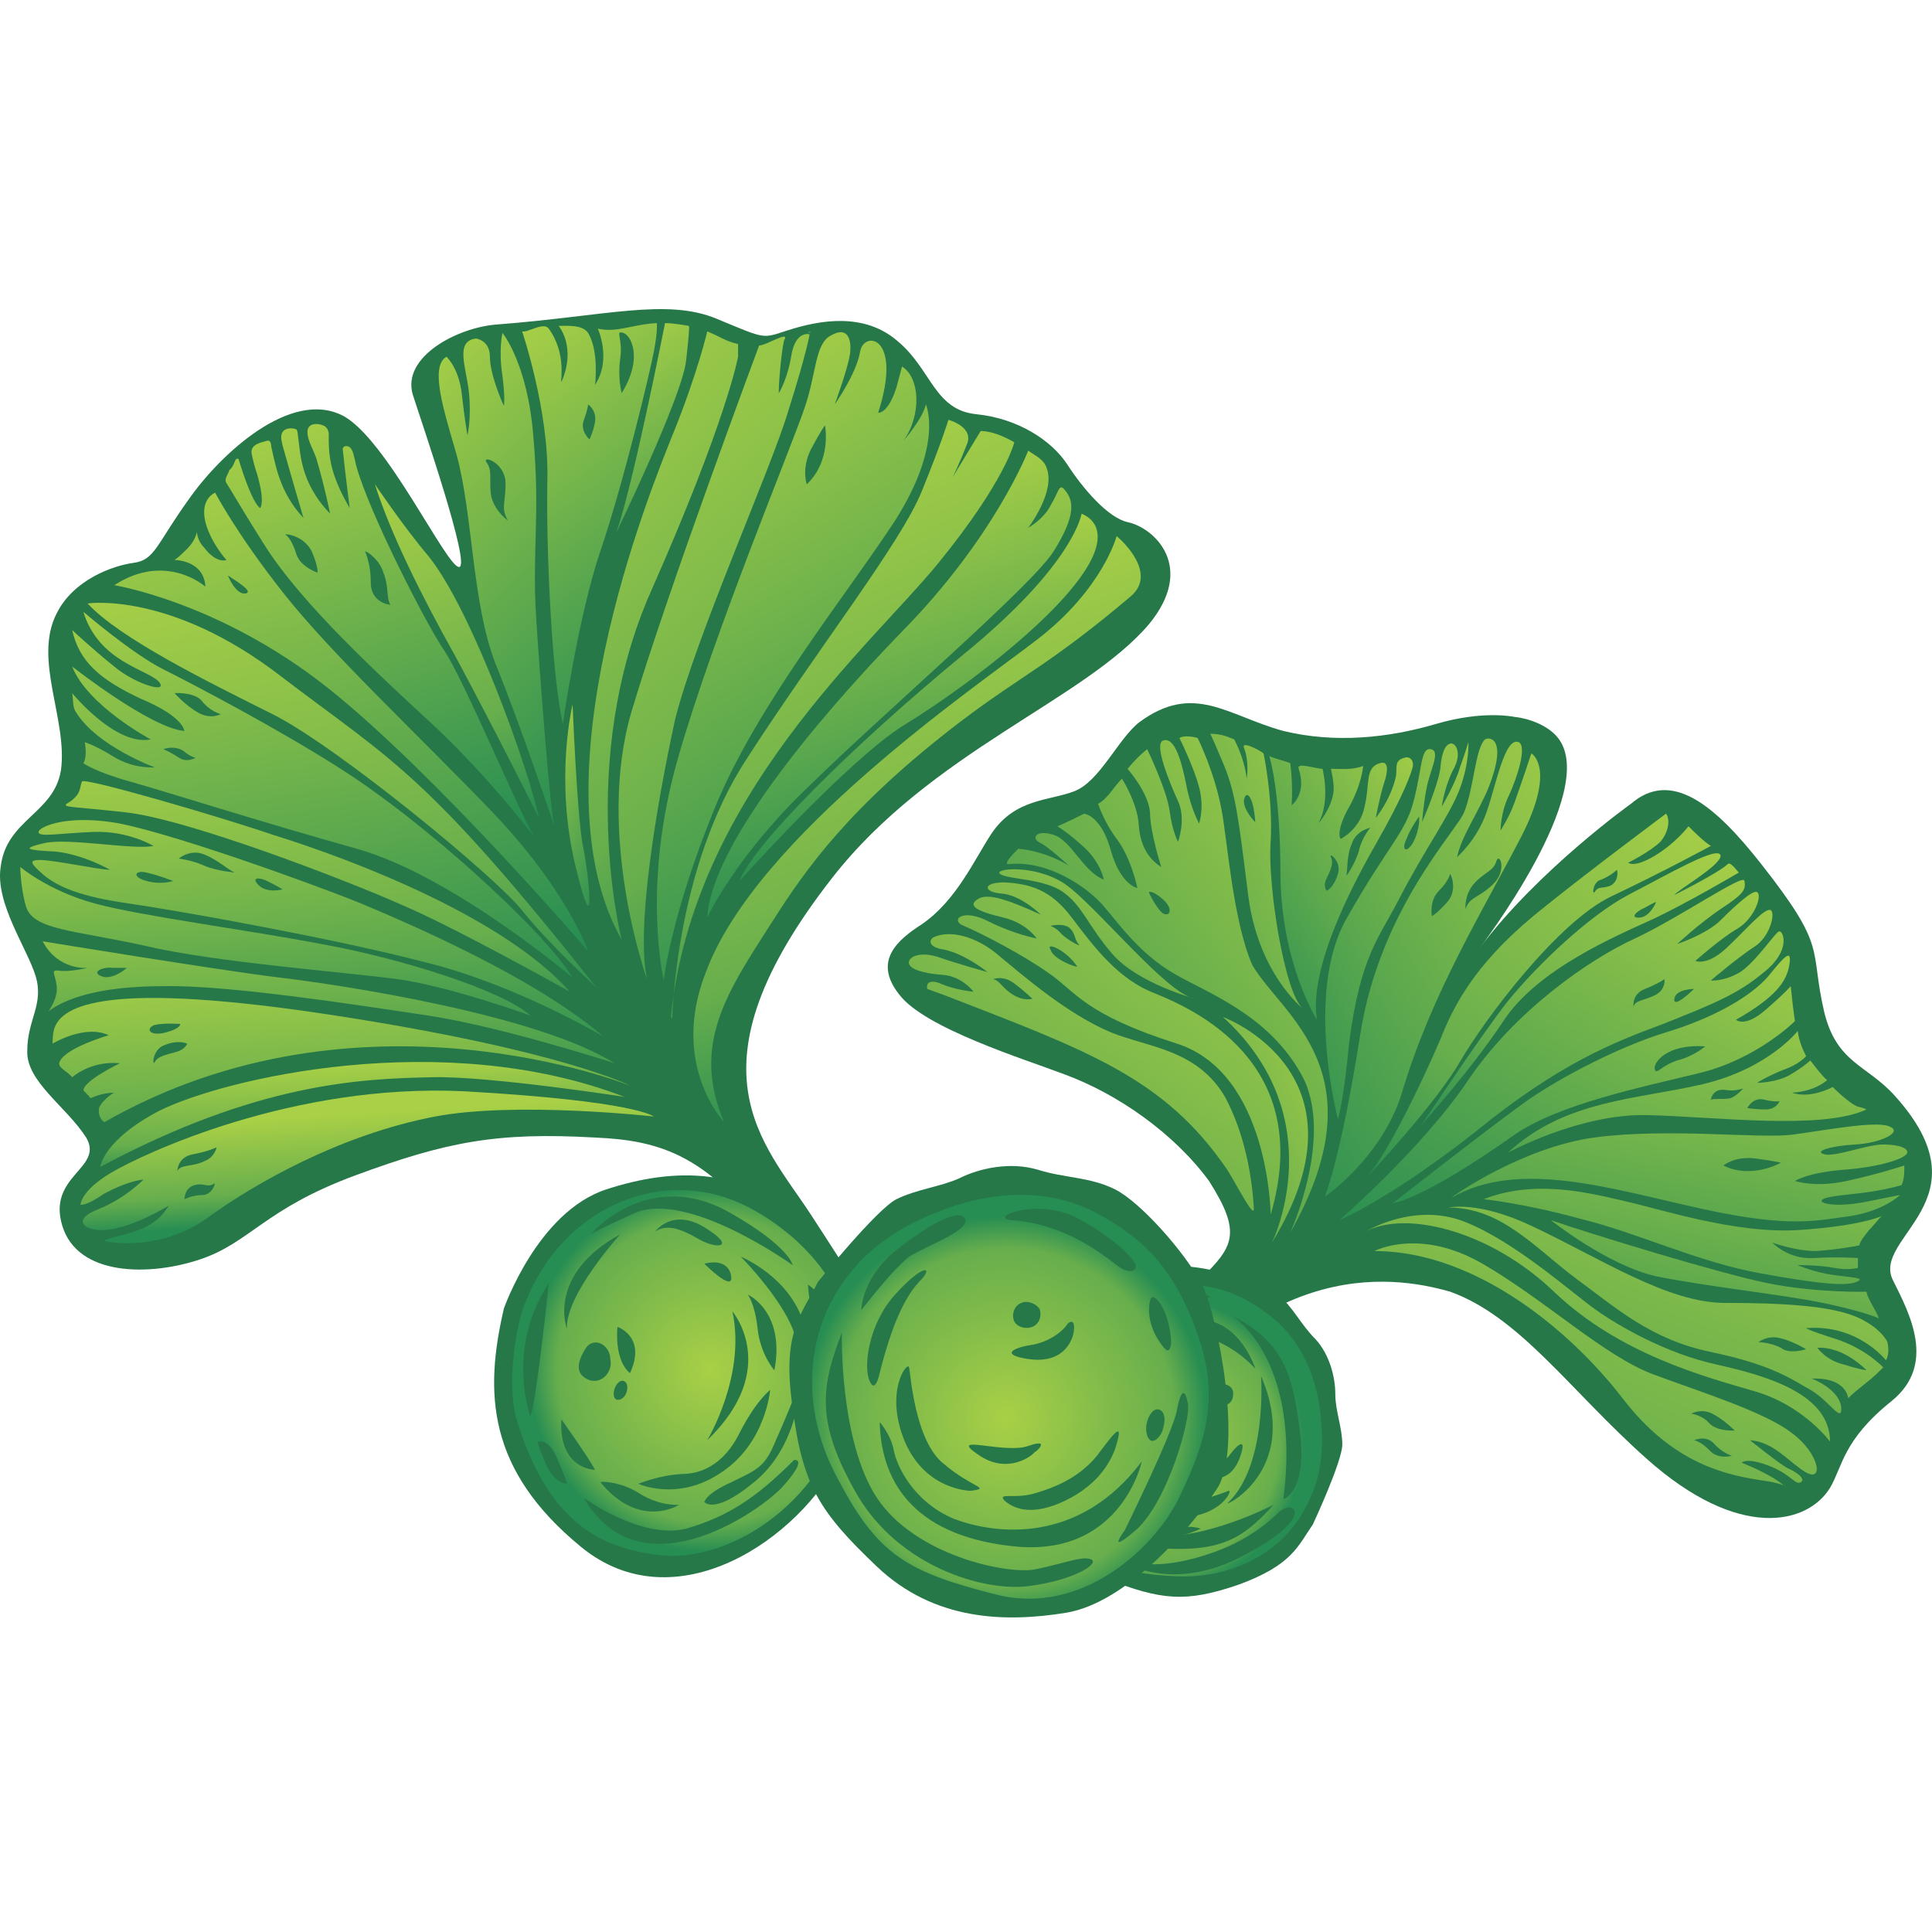
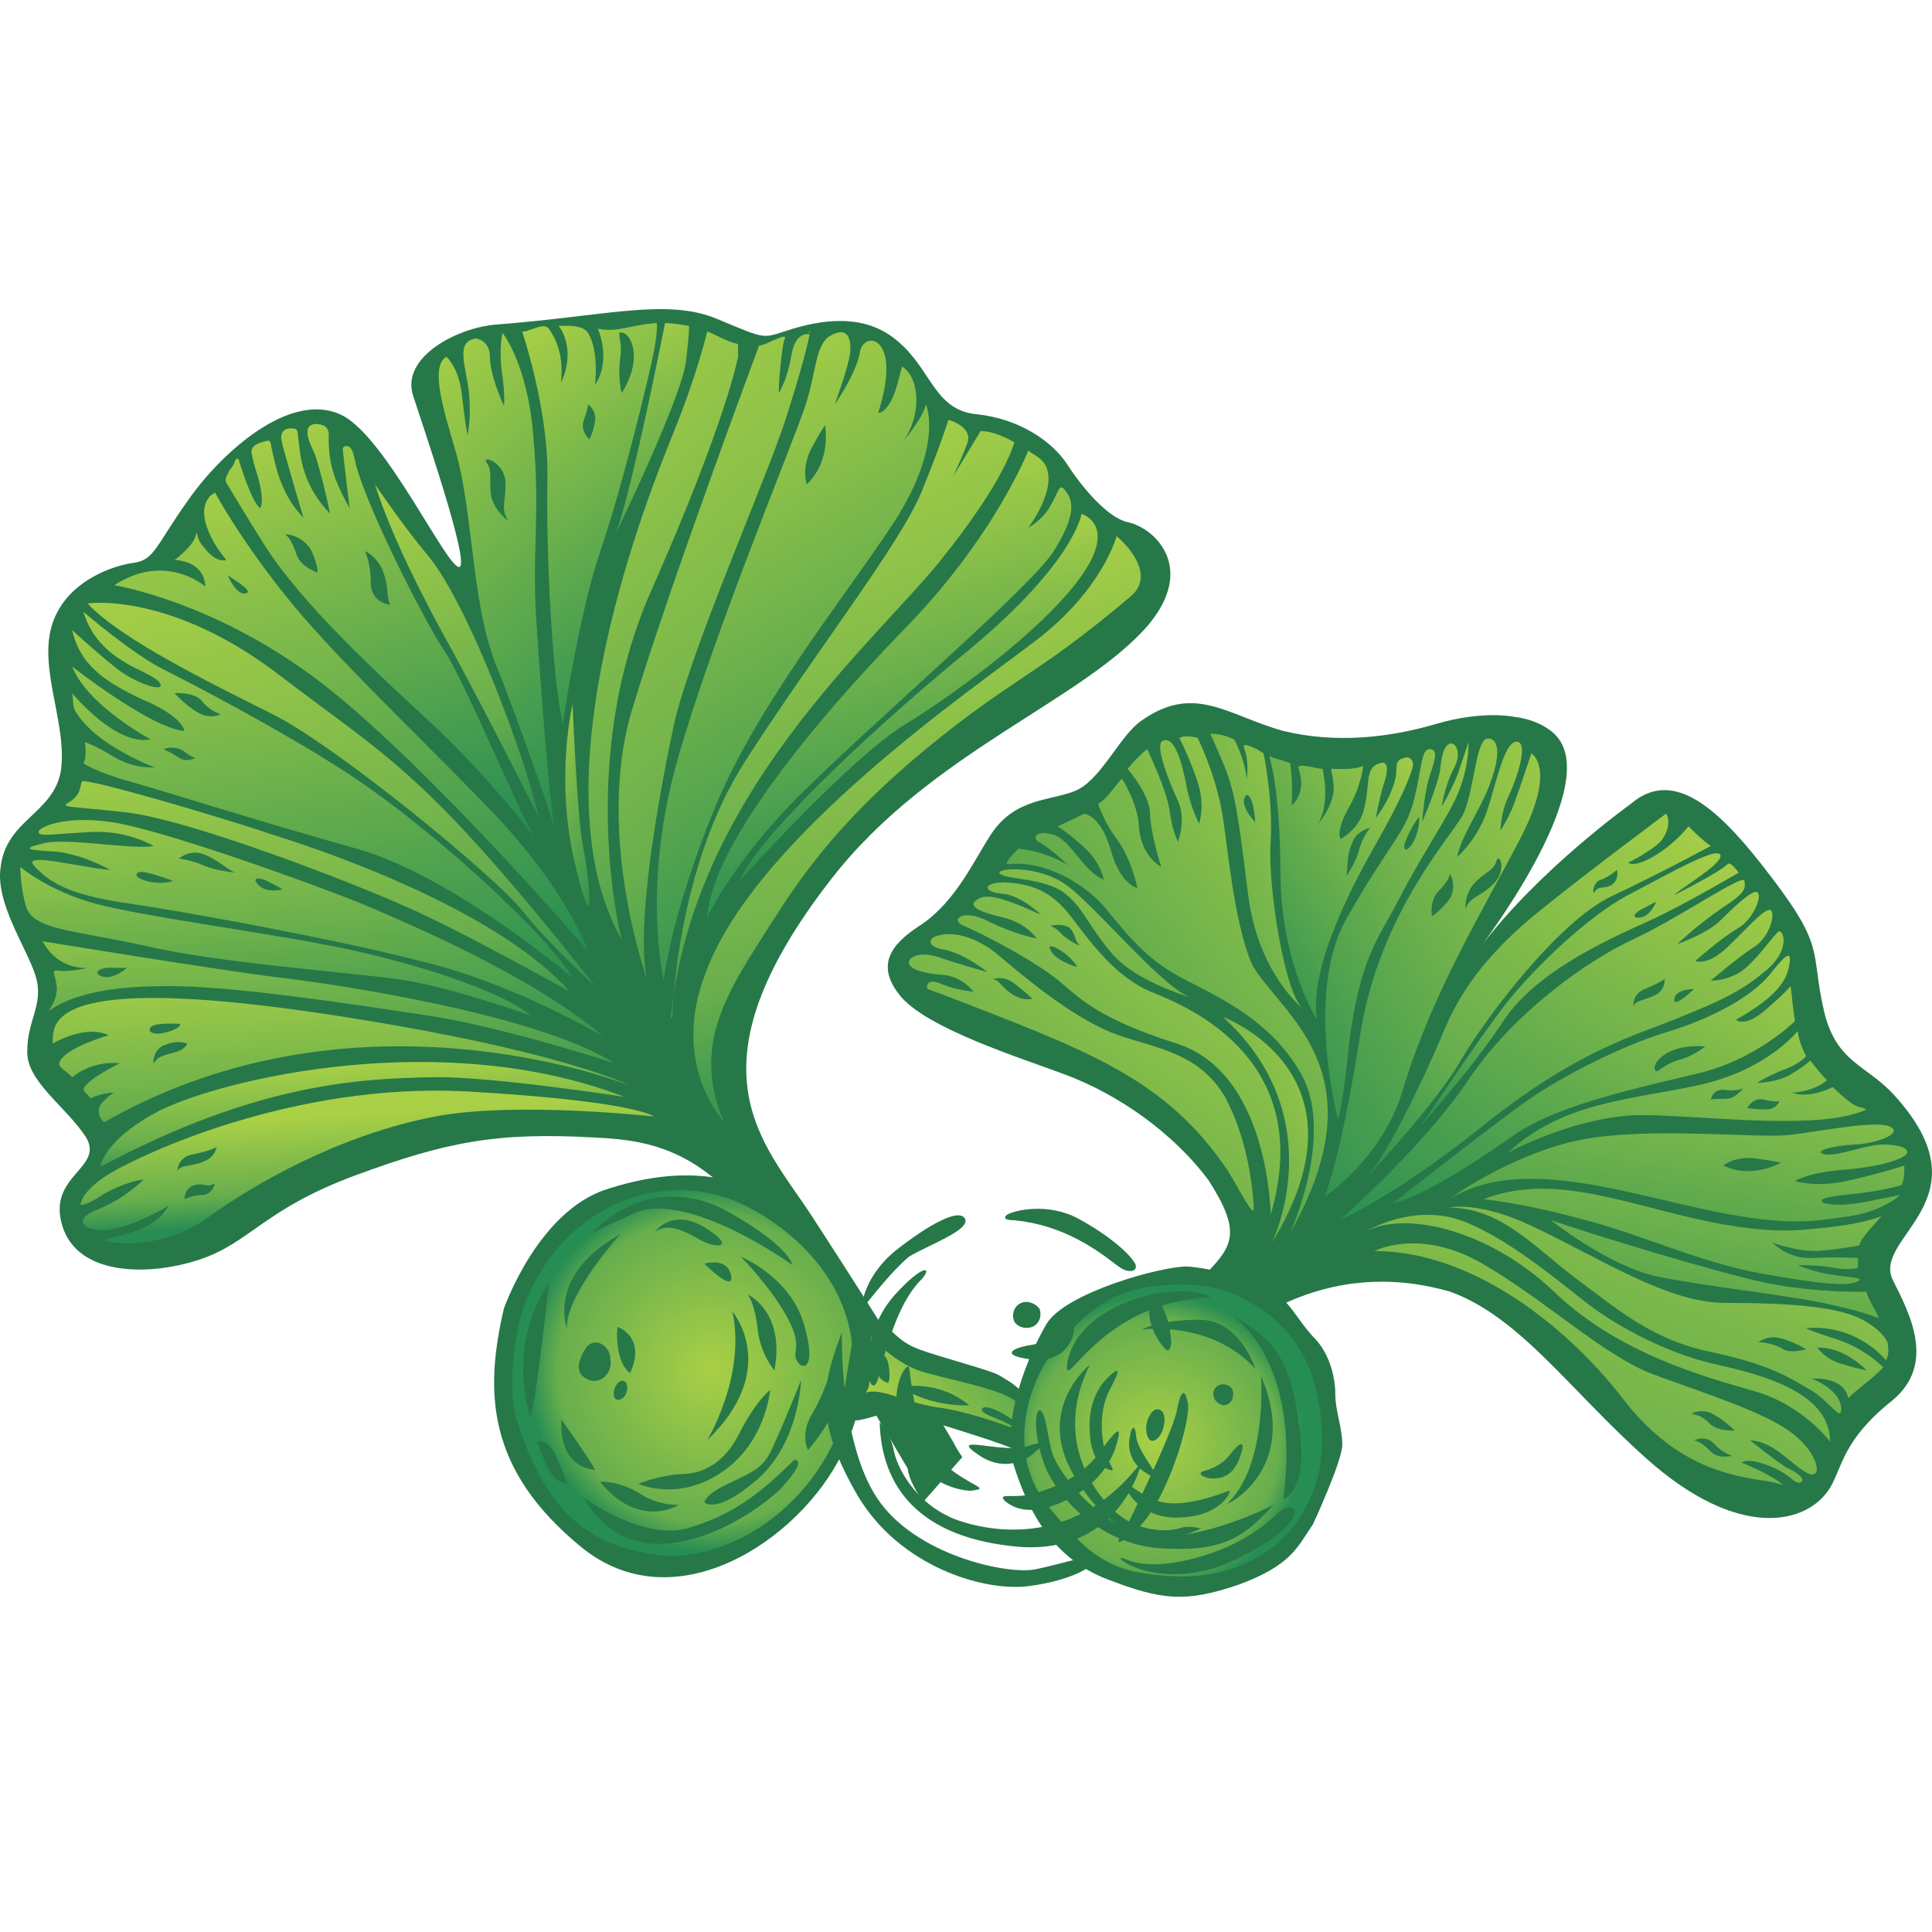
<svg xmlns="http://www.w3.org/2000/svg" width="100" height="100" viewBox="0 0 100 100" fill="none">
  <path d="M47.776 77.744C48.502 76.946 49.155 76.148 49.808 75.422C49.663 75.205 49.517 74.987 49.372 74.697C46.615 69.981 41.972 62.87 41.972 62.87C39.505 59.097 35.369 55.324 43.06 45.456C48.139 38.926 56.12 36.241 59.458 32.323C61.925 29.348 59.748 27.317 58.37 27.026C57.354 26.809 56.048 25.285 55.249 24.051C54.451 22.818 52.71 21.657 50.533 21.439C48.357 21.222 48.212 19.117 46.47 17.666C44.729 16.143 42.407 16.578 40.811 17.086C39.432 17.521 39.722 17.594 37.11 16.505C34.498 15.417 31.378 16.36 25.719 16.796C23.687 16.941 20.785 18.464 21.365 20.424C21.801 21.802 24.413 29.348 23.76 29.348C23.107 29.348 19.987 22.673 17.738 21.512C15.053 20.133 11.425 23.471 9.756 25.865C8.088 28.187 8.015 28.985 6.927 29.131C5.838 29.276 3.807 30.001 2.936 31.743C1.702 34.137 3.516 37.257 3.154 39.869C2.791 42.118 0.324 42.409 0.034 44.876C-0.257 46.762 1.412 49.084 1.848 50.535C2.283 51.986 1.412 52.784 1.412 54.381C1.34 55.977 3.444 57.283 4.46 58.879C5.403 60.475 2.428 60.838 3.226 63.45C4.024 66.062 7.725 66.062 10.337 65.192C12.949 64.321 13.674 62.58 18.391 60.838C23.107 59.097 25.719 58.589 30.798 58.879C34.136 59.024 36.82 59.75 40.158 64.684C42.117 67.804 44.366 71.577 46.978 76.003C47.051 76.583 47.413 77.164 47.776 77.744Z" fill="#267848" />
  <path d="M7.649 63.451C6.706 63.959 5.182 64.104 5.472 64.249C5.762 64.321 8.374 64.757 10.769 63.015C13.163 61.274 17.589 58.734 22.523 57.791C26.731 56.993 33.842 57.791 33.842 57.791C33.842 57.791 32.971 56.993 24.047 56.485C15.122 56.05 7.359 59.75 5.762 60.694C4.166 61.637 4.166 62.362 4.166 62.362C4.166 62.362 4.456 62.435 5.399 61.782C5.399 61.782 6.56 61.129 7.431 61.056C7.431 61.056 6.415 62.072 5.109 62.58C3.803 63.088 4.239 63.596 5.109 63.668C6.343 63.741 8.084 62.798 8.81 62.362C8.737 62.217 8.665 62.87 7.649 63.451Z" fill="url(#paint0_linear_193_48583)" />
  <path d="M32.322 56.774C32.322 56.774 25.284 55.685 22.381 55.758C18.681 55.831 13.312 56.048 5.186 60.402C5.186 60.402 5.331 59.023 8.233 57.499C11.571 55.831 22.889 53.146 32.322 56.774Z" fill="url(#paint1_linear_193_48583)" />
  <path d="M5.117 57.501C5.117 57.936 5.407 58.081 5.407 58.081C18.613 50.535 32.616 56.195 32.616 56.195C32.616 56.195 29.133 54.381 17.379 52.567C5.625 50.753 3.158 51.986 2.795 53.292C2.723 53.583 2.723 53.8 2.723 54.018C2.723 54.018 4.391 53.002 5.625 53.583C5.625 53.583 3.376 54.236 3.085 54.961C2.94 55.252 3.521 55.469 3.738 55.759C3.738 55.759 4.682 54.889 6.205 55.034C6.205 55.034 4.391 55.904 4.319 56.412C4.319 56.485 4.609 56.703 4.682 56.848C4.682 56.848 5.262 56.557 5.915 56.557C5.843 56.557 5.044 57.138 5.117 57.501Z" fill="url(#paint2_linear_193_48583)" />
  <path d="M2.499 52.35C2.499 52.35 3.007 51.697 2.935 51.044C2.862 50.391 2.572 50.173 3.08 50.245C3.588 50.318 4.531 50.1 4.531 50.1C4.531 50.1 3.007 50.245 2.209 48.722C2.209 48.722 11.496 50.245 14.544 50.608C17.591 50.971 27.749 52.495 31.812 55.034C31.812 55.034 26.008 53.148 22.162 52.567C18.317 51.987 11.714 50.971 8.449 51.044C5.111 51.044 3.37 51.697 2.499 52.35Z" fill="url(#paint3_linear_193_48583)" />
  <path d="M27.462 52.567C27.462 52.567 23.253 51.043 20.569 50.68C17.884 50.317 11.064 49.809 7.436 48.939C3.808 48.141 1.704 48.141 1.341 46.907C1.051 45.891 1.051 44.876 1.051 44.876C1.051 44.876 2.502 46.109 4.896 46.762C7.291 47.415 12.878 48.141 16.651 48.866C20.714 49.592 26.01 51.261 27.462 52.567Z" fill="url(#paint4_linear_193_48583)" />
  <path d="M31.235 53.654C31.235 53.654 26.736 50.97 22.02 49.809C17.304 48.575 9.177 47.124 6.638 46.761C4.098 46.398 3.01 45.891 2.284 45.31C1.631 44.73 1.414 44.512 2.067 44.512C2.792 44.512 5.114 45.02 5.695 45.02C5.695 45.02 4.316 44.222 2.865 44.077C1.414 44.004 1.051 43.931 2.284 43.641C3.518 43.351 6.928 44.004 7.944 43.786C7.944 43.786 6.638 42.988 4.824 43.061C3.01 43.133 1.994 43.351 1.994 43.061C1.994 42.843 3.228 42.19 5.767 42.553C8.307 42.916 15.998 45.673 18.682 46.761C21.439 47.922 27.679 50.607 31.235 53.654Z" fill="url(#paint5_linear_193_48583)" />
  <path d="M29.495 51.333C29.495 51.333 23.546 47.995 20.788 46.834C18.031 45.6 9.76 42.408 6.495 42.045C3.23 41.682 3.084 41.827 3.665 41.465C4.245 41.029 4.1 40.739 4.245 40.449C4.39 40.231 11.356 42.263 14.113 43.206C18.321 44.512 26.085 47.487 29.495 51.333Z" fill="url(#paint6_linear_193_48583)" />
  <path d="M37.48 58.08C35.739 54.017 37.698 51.26 40.02 47.632C41.689 45.02 43.938 41.755 49.742 37.329C53.008 34.862 54.314 34.426 58.522 30.871C59.901 29.71 58.159 28.041 57.796 27.751C57.796 27.751 57.071 30.508 53.661 33.12C50.468 35.587 39.149 43.278 36.537 50.316C34.651 55.105 37.48 58.08 37.48 58.08Z" fill="url(#paint7_linear_193_48583)" />
  <path d="M56.707 27.243C56.562 26.953 56.344 26.735 55.981 26.59C55.981 26.59 55.618 29.202 49.814 33.919C44.009 38.708 39.003 43.714 38.277 45.6C38.277 45.6 43.864 39.361 46.767 37.547C50.467 35.297 57.795 29.71 56.707 27.243Z" fill="url(#paint8_linear_193_48583)" />
  <path d="M54.164 24.196C54.019 23.761 53.511 23.543 53.221 23.325C53.221 23.325 51.48 27.824 46.691 32.685C41.975 37.547 36.823 43.859 36.605 47.487C36.605 47.487 38.129 44.222 41.975 40.594C45.748 36.894 53.366 30.363 54.527 28.549C55.761 26.59 55.543 25.865 55.108 25.357C54.817 24.994 54.817 25.429 54.382 26.155C54.019 26.881 53.221 27.316 53.221 27.316C53.221 27.316 54.672 25.429 54.164 24.196Z" fill="url(#paint9_linear_193_48583)" />
  <path d="M41.754 17.23C41.827 17.23 41.899 17.23 41.972 17.157L41.754 17.23Z" fill="url(#paint10_linear_193_48583)" />
  <path d="M38.203 17.81C37.55 17.665 37.187 17.375 36.607 17.157C36.607 17.157 36.099 19.334 34.865 22.381C33.632 25.429 27.537 40.448 32.181 48.647C32.181 48.647 29.787 39.432 33.705 30.581C37.623 21.728 38.203 18.463 38.203 18.463V17.81Z" fill="url(#paint11_linear_193_48583)" />
  <path d="M35.656 16.868C35.22 16.796 34.785 16.723 34.422 16.723C34.422 16.723 32.754 25.212 31.883 27.607C31.883 27.607 35.293 20.569 35.511 18.682C35.728 16.796 35.656 16.868 35.656 16.868Z" fill="url(#paint12_linear_193_48583)" />
  <path d="M28.406 17.013C28.188 16.723 27.68 17.013 27.39 17.086C27.245 17.159 27.1 17.159 27.027 17.159C27.027 17.159 28.406 21.222 28.333 24.777C28.261 28.405 28.551 34.863 29.131 37.475C29.131 37.475 29.93 31.888 31.09 28.477C32.252 25.067 33.63 19.335 33.848 18.174C34.065 17.013 33.993 16.723 33.993 16.723C32.687 16.796 31.961 17.231 30.945 17.013C30.945 17.013 31.671 18.61 30.8 19.916C30.8 19.916 31.018 18.174 30.438 17.231C30.147 16.796 29.349 16.868 28.914 16.868C28.914 16.868 29.857 17.957 29.059 19.771C28.986 19.771 29.349 18.319 28.406 17.013Z" fill="url(#paint13_linear_193_48583)" />
  <path d="M11.716 24.993C12.079 25.573 12.66 26.589 13.675 28.185C15.634 31.305 19.698 35.006 22.6 37.69C25.43 40.375 27.679 43.35 27.679 43.35C26.953 42.261 23.979 35.078 22.963 33.627C21.947 32.103 19.117 26.517 18.464 24.195C18.392 23.977 18.392 23.832 18.319 23.614C18.319 23.614 18.247 23.179 18.029 23.106C17.811 23.034 17.739 23.179 17.739 23.251C17.884 24.63 18.101 26.299 18.101 26.299C17.086 24.557 17.013 23.614 17.013 22.598C17.013 22.598 17.086 22.163 16.723 22.018C16.36 21.873 15.997 21.945 15.925 22.235C15.852 22.671 16.142 23.106 16.36 23.687C16.795 25.138 17.086 26.589 17.086 26.589C15.489 24.92 15.562 23.396 15.417 22.526C15.417 22.526 15.417 22.308 15.344 22.235C15.272 22.163 14.764 22.09 14.619 22.381C14.474 22.598 14.619 22.961 14.619 23.034C14.982 24.34 15.707 26.807 15.707 26.807C14.474 25.501 14.256 24.049 14.038 23.106C14.038 23.106 14.038 22.743 13.821 22.816C13.603 22.889 12.95 22.961 13.022 23.469C13.095 23.832 13.168 24.122 13.313 24.557C13.748 26.081 13.458 26.299 13.458 26.299C13.095 26.009 12.66 24.775 12.369 23.832C12.369 23.832 12.369 23.687 12.224 23.759C12.152 23.832 12.079 24.195 11.861 24.34C11.861 24.485 11.571 24.775 11.716 24.993Z" fill="url(#paint14_linear_193_48583)" />
  <path d="M10.195 27.533C10.122 27.823 9.977 28.114 9.687 28.404C9.469 28.622 9.252 28.839 9.034 28.984C9.034 28.984 10.558 28.984 10.63 30.363C10.63 30.363 8.599 28.549 5.914 30.29C5.914 30.29 11.356 31.161 16.943 35.587C22.53 40.013 30.438 49.228 30.438 49.228C30.438 49.228 29.35 46.035 25.359 41.9C21.369 37.764 17.16 33.846 14.693 30.726C12.226 27.606 11.138 25.502 11.138 25.502C11.138 25.502 10.34 25.792 10.63 27.025C10.921 28.114 11.719 28.984 11.719 28.984C11.719 28.984 11.211 29.202 10.558 28.331C10.195 27.968 10.195 27.533 10.195 27.533Z" fill="url(#paint15_linear_193_48583)" />
  <path d="M29.637 50.606C29.637 50.606 23.397 45.309 18.463 43.93C13.53 42.552 8.523 40.955 6.709 40.447C4.895 39.94 4.315 39.504 4.315 39.504C4.315 39.504 4.532 39.214 4.387 38.416C4.387 38.416 4.895 38.561 5.839 39.141C6.782 39.722 7.58 39.722 8.015 39.722C8.015 39.722 5.04 38.633 3.952 36.892C3.734 36.602 3.807 36.239 3.734 35.876C3.734 35.876 5.984 38.633 7.798 38.271C7.798 38.271 4.532 36.529 3.734 34.498C3.734 34.498 7.798 37.69 9.539 37.835C9.539 37.835 9.539 37.11 7.29 36.167C5.113 35.151 4.097 34.208 3.734 32.611C3.734 32.611 4.823 33.627 5.911 34.498C6.927 35.368 8.741 35.949 8.233 35.296C7.652 34.643 5.113 34.28 4.315 31.668C4.315 31.668 6.854 33.845 8.451 34.643C10.047 35.441 14.328 37.69 17.52 39.722C22.019 42.552 28.259 48.284 29.637 50.606Z" fill="url(#paint16_linear_193_48583)" />
  <path d="M30.871 51.116C30.871 51.116 28.404 48.867 27.026 47.125C25.647 45.384 17.448 38.636 14.111 36.967C10.773 35.298 6.202 33.049 4.533 31.235C4.533 31.235 8.814 30.582 14.546 35.008C20.351 39.434 22.019 39.942 30.871 51.116Z" fill="url(#paint17_linear_193_48583)" />
  <path d="M27.895 42.336C27.895 42.336 25.501 37.547 23.542 33.919C21.873 30.945 20.204 27.607 19.406 25.067C19.406 25.067 20.93 27.317 22.163 28.768C24.413 31.525 27.387 39.869 27.895 42.336Z" fill="url(#paint18_linear_193_48583)" />
  <path d="M23.108 18.464C23.108 18.464 23.761 19.045 23.906 20.424C24.051 21.73 24.196 22.528 24.196 22.528C24.196 22.528 24.413 21.657 24.268 20.278C24.123 18.972 23.543 17.666 24.631 17.521C24.631 17.521 25.357 17.594 25.357 18.464C25.357 19.335 25.937 20.714 26.082 21.004C26.082 21.004 26.155 20.641 26.01 19.48C25.792 18.102 26.01 17.231 26.01 17.231C26.01 17.231 27.316 18.827 27.606 22.6C27.969 26.663 27.534 28.477 27.751 31.96C27.969 35.37 28.477 41.901 28.694 42.771C28.694 42.771 26.953 37.547 25.647 34.355C24.413 31.162 24.486 26.591 23.615 23.471C22.962 21.222 22.237 18.972 23.108 18.464Z" fill="url(#paint19_linear_193_48583)" />
  <path d="M29.637 36.46C29.637 36.46 28.694 40.306 29.782 44.805C30.871 49.303 30.508 45.312 30.145 43.644C29.855 41.902 29.637 36.46 29.637 36.46Z" fill="url(#paint20_linear_193_48583)" />
  <path d="M33.488 50.68C33.488 50.68 30.803 43.207 32.69 36.822C34.576 30.509 39.292 17.884 39.292 17.884C39.655 17.884 40.889 17.086 40.598 17.594C40.526 17.666 40.308 19.48 40.308 20.351C40.308 20.351 40.743 19.698 40.961 18.392C41.179 17.086 41.904 17.304 41.904 17.304C41.904 17.304 41.759 18.247 40.816 21.222C39.945 24.197 36.027 32.904 34.939 37.257C33.996 41.611 32.907 47.996 33.488 50.68Z" fill="url(#paint21_linear_193_48583)" />
  <path d="M34.353 50.751C34.353 50.679 33.193 45.89 35.079 39.287C36.965 32.684 41.101 22.817 41.682 21.003C42.262 19.261 42.19 17.81 42.988 17.375C43.858 16.867 44.076 17.52 44.004 18.245C43.931 18.971 43.205 20.93 43.205 20.93C43.205 20.93 44.294 19.406 44.511 18.245C44.657 17.084 46.761 17.302 45.455 21.365C45.455 21.365 45.962 21.438 46.398 20.059C46.615 19.261 46.688 18.971 46.688 18.971C47.631 19.551 47.704 21.51 46.761 22.817C46.761 22.817 47.776 21.655 47.922 20.93C47.922 20.93 48.865 22.962 46.325 26.952C43.713 30.943 39.142 36.53 36.965 41.899C34.716 47.414 34.353 50.751 34.353 50.751Z" fill="url(#paint22_linear_193_48583)" />
  <path d="M34.795 52.712C34.795 52.712 34.94 44.948 38.641 39.288C42.341 33.556 46.622 28.115 47.71 25.43C48.799 22.745 49.089 21.73 49.089 21.73C49.089 21.73 50.468 22.092 50.032 23.035C49.669 23.979 49.307 24.704 49.307 24.704L50.758 22.31C51.338 22.31 51.991 22.6 52.499 22.89C52.499 22.89 52.064 24.849 48.581 29.13C45.098 33.411 35.884 41.175 34.723 52.639L34.795 52.712Z" fill="url(#paint23_linear_193_48583)" />
  <path d="M41.758 25.067C41.758 25.067 41.468 24.269 41.976 23.253C42.556 22.165 42.702 22.02 42.702 22.02C42.702 22.02 43.064 23.834 41.758 25.067Z" fill="#267848" />
  <path d="M32.178 20.35C32.178 20.35 31.96 19.552 32.105 18.536C32.25 17.521 31.815 17.085 32.25 17.23C32.613 17.303 33.339 18.464 32.178 20.35Z" fill="#267848" />
  <path d="M30.512 22.745C30.512 22.745 30.005 22.309 30.222 21.729C30.44 21.148 30.44 20.931 30.44 20.931C30.44 20.931 30.875 21.221 30.803 21.801C30.73 22.309 30.512 22.745 30.512 22.745Z" fill="#267848" />
  <path d="M26.303 26.953C26.303 26.953 25.65 26.517 25.432 25.719C25.287 24.921 25.505 24.413 25.214 23.978C24.852 23.542 26.012 23.832 26.158 24.848C26.23 25.864 25.867 26.299 26.303 26.953Z" fill="#267848" />
  <path d="M20.206 31.306C20.206 31.306 19.191 31.233 19.191 30.145C19.191 29.419 19.046 28.911 18.9 28.548C18.9 28.476 19.626 28.911 19.844 29.637C20.134 30.362 19.989 30.943 20.206 31.306Z" fill="#267848" />
  <path d="M16.432 29.639C16.432 29.639 15.562 29.349 15.344 28.696C15.126 27.97 14.836 27.68 14.764 27.68C14.691 27.607 15.707 27.68 16.142 28.551C16.505 29.421 16.432 29.639 16.432 29.639Z" fill="#267848" />
  <path d="M11.795 29.783C11.795 29.783 12.158 30.726 12.666 30.726C13.246 30.653 12.085 30 11.795 29.783Z" fill="#267848" />
  <path d="M11.428 36.965C11.428 36.965 10.92 37.255 10.267 36.892C9.614 36.53 9.033 35.877 9.033 35.877C9.033 35.877 9.976 35.804 10.412 36.239C10.847 36.82 11.428 36.965 11.428 36.965Z" fill="#267848" />
  <path d="M10.126 39.214C10.126 39.214 9.69 39.505 9.255 39.214C8.82 38.924 8.457 38.779 8.457 38.779C8.457 38.779 8.965 38.561 9.473 38.852C9.908 39.214 10.126 39.214 10.126 39.214Z" fill="#267848" />
  <path d="M12.156 45.165C12.229 45.165 11.213 45.093 10.56 44.802C9.907 44.512 9.254 44.44 9.254 44.44C9.254 44.44 9.834 43.932 10.56 44.222C11.286 44.512 11.793 45.02 12.156 45.165Z" fill="#267848" />
  <path d="M14.621 46.036C14.621 46.036 13.823 46.254 13.388 45.819C12.952 45.383 13.46 45.383 13.968 45.673C14.549 45.964 14.621 46.036 14.621 46.036Z" fill="#267848" />
  <path d="M8.959 45.599C8.959 45.599 8.379 45.817 7.581 45.599C6.783 45.382 7 45.019 7.581 45.164C8.234 45.309 8.959 45.599 8.959 45.599Z" fill="#267848" />
  <path d="M6.567 50.097C6.567 50.097 5.841 50.75 5.261 50.533C4.68 50.315 5.333 50.025 5.841 50.097C6.349 50.097 6.567 50.097 6.567 50.097Z" fill="#267848" />
  <path d="M9.325 53C9.325 53 9.397 53.218 8.599 53.435C7.801 53.653 7.511 53.29 7.946 53.073C8.382 52.928 9.325 53 9.325 53Z" fill="#267848" />
  <path d="M9.686 54.018C9.686 54.018 9.614 54.308 9.106 54.453C8.598 54.598 8.163 54.671 8.018 54.961C7.872 55.251 7.872 54.308 8.525 54.09C9.251 53.8 9.686 54.018 9.686 54.018Z" fill="#267848" />
  <path d="M9.178 60.62C9.178 60.62 9.178 59.894 9.976 59.749C10.774 59.604 11.209 59.386 11.209 59.386C11.209 59.386 11.137 59.894 10.556 60.112C9.976 60.402 9.323 60.257 9.178 60.62Z" fill="#267848" />
  <path d="M9.545 62.072C9.545 62.072 9.545 61.492 10.053 61.347C10.561 61.202 10.706 61.492 11.069 61.274C11.214 61.129 10.996 61.855 10.488 61.855C9.98 61.855 9.545 62.072 9.545 62.072Z" fill="#267848" />
  <path d="M98.057 56.698C96.606 55.102 95.082 55.029 94.429 52.417C93.631 49.007 94.647 49.152 91.164 44.726C88.77 41.679 86.52 39.792 84.416 41.606C84.416 41.606 79.628 45.017 76.58 49.08C76.58 49.08 82.82 40.953 80.643 38.196C80.135 37.543 79.12 37.18 78.394 37.108C78.394 37.108 76.798 36.745 74.331 37.471C71.864 38.196 69.107 38.486 66.422 37.833C63.52 37.035 61.779 35.294 58.949 37.398C57.861 38.269 56.917 40.445 55.611 40.953C54.305 41.461 52.564 41.316 51.33 43.13C50.46 44.436 49.516 46.613 47.703 47.846C46.469 48.644 45.163 49.733 46.542 51.474C47.848 53.216 52.999 54.812 55.103 55.61C57.861 56.626 60.763 58.657 62.577 61.124C65.987 66.494 60.908 63.954 53.942 77.015H57.208C57.425 76.579 57.715 76.144 57.933 75.781C64.753 64.897 72.009 65.986 75.056 66.856C78.684 68.162 81.296 72.008 85.215 75.491C90.003 79.772 93.558 78.901 94.719 77.015C95.372 75.926 95.372 74.548 97.912 72.516C100.234 70.629 98.855 68.017 97.984 66.276C96.824 64.027 102.991 62.14 98.057 56.698Z" fill="#267848" />
  <path d="M64.897 62.502C64.969 63.228 64.026 61.342 63.518 60.543C60.253 55.755 56.263 54.376 48.789 51.474C48.789 51.474 48.354 51.328 47.991 51.183C47.991 51.183 47.846 50.603 48.644 50.893C49.442 51.256 50.386 51.328 50.386 51.328C50.386 51.328 49.805 50.53 48.789 50.458C47.773 50.385 47.12 50.168 47.048 49.877C46.975 49.587 47.483 49.224 48.499 49.515C49.515 49.877 51.111 50.313 51.111 50.313C51.111 50.313 49.95 49.37 48.862 49.152C47.919 49.007 48.136 48.571 48.354 48.499C49.152 48.136 50.531 48.426 51.764 49.515C52.998 50.53 55.247 52.489 57.496 53.433C59.455 54.231 61.995 54.303 63.446 56.843C63.446 56.916 64.679 58.875 64.897 62.502Z" fill="url(#paint24_linear_193_48583)" />
  <path d="M91.382 76.653C89.35 76.363 86.593 75.782 83.981 72.372C81.297 68.889 76.435 64.826 71.284 64.754C71.211 64.754 71.139 64.754 71.139 64.754C71.139 64.754 73.46 63.52 76.726 65.406C79.991 67.293 83.038 70.195 85.578 71.139C88.117 72.082 91.382 73.098 92.761 74.186C94.139 75.202 94.43 76.726 93.486 76.218C92.615 75.71 91.817 74.621 90.584 74.549C90.584 74.549 92.108 75.782 92.543 76C93.051 76.218 93.486 76.58 93.196 76.726C92.906 76.871 92.688 76.29 91.527 75.855C90.366 75.419 90.149 75.71 90.149 75.71C90.149 75.71 91.672 76.29 92.398 76.943C92.398 76.871 91.89 76.726 91.382 76.653Z" fill="url(#paint25_linear_193_48583)" />
  <path d="M97.254 68.237C97.181 68.092 97.109 67.874 96.963 67.657C96.818 67.367 96.673 67.149 96.601 66.859C96.601 66.859 94.061 66.931 91.522 66.423C88.982 65.915 82.162 63.811 80.275 63.158C80.275 63.158 83.178 65.48 85.717 66.061C88.184 66.568 92.247 67.004 94.352 67.439C96.456 67.874 97.254 68.237 97.254 68.237Z" fill="url(#paint26_linear_193_48583)" />
  <path d="M96.238 64.463C96.311 64.173 96.528 63.955 96.746 63.665C96.964 63.447 97.181 63.157 97.399 62.939C97.399 62.939 96.383 63.447 93.118 63.665C89.853 63.883 85.935 62.577 83.976 62.141C82.09 61.706 79.405 61.053 76.793 62.069C76.793 62.069 78.897 62.286 81.799 63.084C84.774 63.81 87.894 65.334 91.159 65.914C94.352 66.495 95.585 66.567 96.093 66.35C96.601 66.132 95.875 66.132 94.86 65.987C93.844 65.842 93.046 65.479 93.046 65.479C93.046 65.479 94.207 65.479 94.932 65.624C95.658 65.769 96.166 65.624 96.166 65.624C96.166 65.479 96.166 65.261 96.166 65.116C96.166 65.116 95.15 65.044 93.844 65.116C92.538 65.189 91.74 64.318 91.74 64.318C91.74 64.318 92.901 64.753 93.989 64.753C95.15 64.681 96.238 64.463 96.238 64.463Z" fill="url(#paint27_linear_193_48583)" />
  <path d="M96.604 57.427C94.282 58.515 88.695 57.79 85.212 57.717C81.73 57.645 78.029 59.676 78.029 59.676C81.004 56.919 84.704 56.919 88.115 56.121C91.525 55.323 93.049 53.364 93.049 53.364C93.121 53.872 93.266 54.234 93.484 54.67C93.484 54.67 93.121 55.105 92.251 55.395C91.38 55.758 90.944 56.048 90.944 56.048C90.944 56.048 91.96 56.048 92.686 55.613C93.411 55.178 93.702 54.888 93.702 54.888C93.702 54.888 94.355 55.758 94.572 55.903C94.572 55.903 93.992 56.484 92.758 56.556C92.758 56.556 93.556 56.919 94.862 56.266C94.862 56.266 95.733 57.137 96.168 57.282C96.531 57.355 96.604 57.427 96.604 57.427Z" fill="url(#paint28_linear_193_48583)" />
  <path d="M65.77 62.868C65.77 62.868 65.697 55.54 60.908 54.016C56.12 52.492 55.684 51.331 54.306 50.388C53 49.445 50.75 48.284 49.88 47.921C49.154 47.631 49.807 46.978 51.186 47.703C52.492 48.356 53.653 48.574 53.653 48.574C53.653 48.574 53.145 47.776 51.911 47.486C50.678 47.196 50.025 46.905 50.605 46.543C51.113 46.18 52.274 46.615 53.87 47.341C53.87 47.341 52.855 46.325 51.839 46.252C50.895 46.18 50.823 45.672 51.984 45.672C53.29 45.744 54.378 46.035 55.467 47.486C56.627 49.01 57.861 50.678 59.747 51.404C61.706 52.202 68.091 54.959 65.77 62.868Z" fill="url(#paint29_linear_193_48583)" />
  <path d="M61.85 51.693C61.85 51.693 58.875 50.895 57.569 49.371C56.263 47.847 56.046 46.904 55.03 46.178C54.014 45.453 52.127 45.526 51.765 45.235C51.402 44.945 53.579 44.727 55.102 45.743C56.699 46.831 60.399 51.475 61.85 51.693Z" fill="url(#paint30_linear_193_48583)" />
  <path d="M63.297 52.637C63.297 52.637 71.206 55.539 65.836 64.319C65.836 64.319 69.029 57.861 63.297 52.637Z" fill="url(#paint31_linear_193_48583)" />
  <path d="M66.779 63.812C66.779 63.812 69.101 58.732 67.359 55.612C65.618 52.492 62.498 51.404 60.757 50.388C59.015 49.373 57.999 47.921 57.129 46.906C56.258 45.89 54.226 44.511 52.195 44.729C51.905 44.729 52.485 44.148 52.703 43.931C52.703 43.931 54.009 44.003 55.315 44.801C55.315 44.801 54.299 43.858 53.864 43.64C53.356 43.423 53.573 42.915 54.517 43.205C55.46 43.495 56.04 45.092 57.129 45.527C57.129 45.527 56.984 44.656 56.113 43.858C55.242 43.06 54.734 42.77 54.734 42.77C55.242 42.552 55.678 42.334 56.113 42.117C56.113 42.117 56.984 42.189 57.492 44.003C57.999 45.817 58.87 45.962 58.87 45.962C58.87 45.962 58.58 44.511 57.854 43.495C57.129 42.552 56.839 41.609 56.839 41.609C57.346 41.319 57.637 40.738 58.072 40.303C58.072 40.303 58.87 41.536 58.943 42.697C59.015 43.858 59.523 44.511 60.104 44.874C60.104 44.874 59.523 43.06 59.523 42.044C59.45 41.028 58.362 39.795 58.362 39.795C58.652 39.432 59.088 38.997 59.378 38.779C59.378 38.779 60.394 40.883 60.539 41.971C60.684 43.06 60.974 43.568 60.974 43.568C60.974 43.568 61.41 42.407 60.974 41.464C60.539 40.52 59.741 38.561 60.176 38.344C60.829 38.053 61.192 39.577 61.41 40.666C61.627 41.826 62.063 42.625 62.063 42.625C62.063 42.625 62.353 41.826 62.063 40.738C61.772 39.65 61.047 38.199 61.047 38.199C61.264 38.053 61.772 38.126 61.99 38.199C61.99 38.199 62.861 39.94 63.224 41.899C63.514 43.35 63.804 47.631 64.82 49.953C66.344 52.565 71.495 55.467 66.779 63.812Z" fill="url(#paint32_linear_193_48583)" />
  <path d="M67.433 52.2C67.433 52.2 65.112 50.386 64.604 46.323C64.096 42.26 63.951 41.099 63.37 39.648C62.79 38.269 62.645 37.979 62.645 37.979C63.297 37.979 63.66 38.197 63.878 38.269C63.878 38.269 64.386 39.14 64.531 40.301C64.531 40.301 64.676 39.43 64.386 38.705C64.241 38.342 65.112 38.777 65.402 38.995C65.402 38.995 65.91 41.389 65.764 43.639C65.619 45.888 66.49 51.402 67.433 52.2Z" fill="url(#paint33_linear_193_48583)" />
  <path d="M68.162 52.781C68.162 52.781 66.348 49.951 66.276 45.38C66.276 40.809 65.695 39.14 65.695 39.14C66.058 39.285 66.639 39.43 66.784 39.502C66.784 39.502 66.929 40.518 66.856 41.679C66.856 41.679 67.654 41.099 67.219 39.793C67.074 39.43 68.09 39.793 68.453 39.793C68.453 39.793 68.888 41.462 68.235 42.622C68.235 42.622 68.96 41.824 69.033 40.881C69.033 40.373 68.888 39.793 68.888 39.793C69.396 39.793 69.976 39.865 70.557 39.648C70.557 39.648 70.484 40.663 69.758 41.897C69.106 43.13 69.396 43.421 69.396 43.421C69.396 43.421 70.412 42.913 70.629 41.752C70.919 40.591 70.629 39.72 71.427 39.502C71.863 39.357 71.863 39.865 71.645 40.518C71.427 41.171 71.21 42.332 71.21 42.332C71.21 42.332 71.935 41.462 72.225 40.301C72.371 39.793 72.08 39.357 72.733 39.212C72.951 39.14 73.241 39.357 73.096 39.793C72.951 40.301 72.443 41.534 71.282 43.566C70.121 45.597 67.727 50.023 68.162 52.781Z" fill="url(#paint34_linear_193_48583)" />
  <path d="M69.253 57.933C69.253 57.933 67.512 51.402 69.689 47.557C71.865 43.711 72.736 43.131 73.171 41.462C73.607 39.793 73.534 38.705 74.042 38.777C74.622 38.85 73.969 39.938 73.824 40.882C73.679 41.607 73.607 42.55 73.607 42.55C73.607 42.55 74.405 40.736 74.55 39.793C74.622 38.85 74.84 38.56 75.058 38.487C75.348 38.414 75.711 38.995 75.203 39.866C74.767 40.736 74.622 41.752 74.622 41.752C74.622 41.752 75.348 40.519 75.566 39.721C75.856 38.922 76.001 38.415 76.001 38.415C76.001 38.415 76.074 39.43 75.566 40.809C75.058 42.188 73.752 43.929 72.373 46.614C71.357 48.573 70.414 49.516 69.834 53.942C69.543 57.062 69.253 57.933 69.253 57.933Z" fill="url(#paint35_linear_193_48583)" />
  <path d="M68.598 61.851C68.598 61.851 69.396 59.965 70.412 53.507C71.427 47.049 75.418 42.986 75.781 42.043C76.289 40.809 76.361 38.705 76.869 38.27C77.087 38.124 78.03 38.197 77.087 40.664C76.579 41.97 75.636 43.276 75.418 44.364C75.418 44.364 76.434 43.494 76.942 42.043C77.45 40.592 77.885 38.124 78.611 38.415C79.046 38.632 78.538 40.229 78.103 41.172C77.667 42.043 77.667 42.986 77.667 42.986C77.667 42.986 78.103 42.333 78.393 41.535C78.683 40.737 79.263 38.995 79.263 38.995C79.263 38.995 80.57 39.721 78.756 43.276C76.724 47.194 74.112 51.403 72.588 56.482C71.573 59.892 68.598 61.923 68.598 61.923V61.851Z" fill="url(#paint36_linear_193_48583)" />
  <path d="M86.234 42.114C86.234 42.114 82.244 45.089 79.994 46.903C76.584 49.588 75.351 51.764 74.552 53.796C73.682 55.828 71.868 59.673 70.707 60.979C70.707 60.979 74.262 57.206 75.568 54.957C76.874 52.708 80.647 47.701 83.404 46.395C86.162 45.089 88.556 43.783 88.556 43.783C88.193 43.565 87.685 43.057 87.395 42.767C87.395 42.767 86.742 43.638 85.654 44.291C84.565 44.944 84.275 44.654 84.275 44.654C84.275 44.654 85.436 44.073 85.944 43.565C86.379 43.057 86.452 42.404 86.234 42.114Z" fill="url(#paint37_linear_193_48583)" />
  <path d="M73.531 58.297C73.531 58.297 76.506 53.798 78.03 51.839C79.626 49.88 82.238 47.413 84.27 46.324C86.374 45.236 88.986 43.712 89.058 44.293C89.058 44.801 86.882 46.034 86.664 46.324C86.664 46.324 88.986 45.163 89.421 44.728C89.566 44.583 89.857 45.018 90.002 45.163C90.002 45.163 87.172 46.832 85.431 47.63C83.689 48.429 79.553 50.17 77.812 52.855C76.071 55.467 73.749 58.006 73.531 58.297Z" fill="url(#paint38_linear_193_48583)" />
  <path d="M69.324 63.157C69.324 63.157 73.605 59.456 75.999 55.901C78.394 52.346 82.239 49.661 84.634 48.572C86.956 47.484 90.293 45.162 90.293 45.598C90.366 46.033 90.293 46.251 89.06 47.049C87.899 47.847 86.81 48.863 86.81 48.863C86.81 48.863 88.334 48.355 89.06 47.629C89.785 46.904 90.728 46.033 90.946 46.178C91.236 46.323 90.801 47.557 89.93 48.065C89.06 48.572 87.754 49.733 87.754 49.733C87.754 49.733 88.334 50.024 89.35 49.08C90.366 48.137 91.382 46.904 91.672 47.121C91.889 47.339 91.599 48.5 90.801 49.008C90.003 49.516 88.552 50.749 88.552 50.749C88.552 50.749 89.205 50.822 90.076 50.314C90.946 49.733 91.962 48.137 92.107 48.21C92.325 48.21 92.688 49.226 91.309 50.314C89.93 51.475 88.624 51.983 86.085 52.999C83.545 53.942 80.716 55.03 76.362 58.586C71.936 62.068 69.324 63.157 69.324 63.157Z" fill="url(#paint39_linear_193_48583)" />
  <path d="M72.08 62.287C72.08 62.287 77.449 58.079 79.118 56.918C80.787 55.757 83.834 54.161 86.229 53.435C88.623 52.71 90.582 51.621 91.525 50.533C92.396 49.445 92.759 49.082 92.614 49.953C92.469 50.823 91.888 51.621 89.856 52.782C89.856 52.782 90.292 53.218 91.38 52.274C92.469 51.331 92.686 51.041 92.686 51.041C92.759 51.766 92.831 52.347 92.904 52.855C92.904 52.855 90.945 54.814 87.97 55.539C84.995 56.265 80.714 57.136 78.392 58.732C76.143 60.328 73.459 61.997 72.08 62.287Z" fill="url(#paint40_linear_193_48583)" />
  <path d="M75.132 61.996C75.059 61.996 78.76 59.384 82.533 58.876C86.306 58.368 91.094 58.948 92.763 58.731C94.432 58.513 97.044 58.005 97.77 58.295C98.568 58.586 97.334 59.166 96.028 59.239C94.722 59.311 93.852 59.601 94.432 59.746C95.013 59.892 96.609 59.239 97.48 59.239C98.35 59.239 98.785 59.456 98.713 59.674C98.64 59.964 97.334 60.4 95.448 60.545C93.561 60.69 92.908 61.125 92.908 61.125C92.908 61.125 93.924 61.488 95.593 61.125C97.262 60.762 98.568 60.327 98.568 60.327C98.568 60.69 98.568 61.053 98.423 61.343C98.423 61.343 97.48 61.633 96.101 61.778C94.722 61.923 94.359 61.996 94.287 62.141C94.214 62.286 95.013 62.504 96.536 62.214C97.987 61.923 98.35 61.851 98.35 61.851C98.35 61.851 97.552 62.649 95.811 62.939C94.069 63.157 92.763 63.592 88.12 62.576C83.476 61.56 78.615 59.964 75.132 61.996Z" fill="url(#paint41_linear_193_48583)" />
  <path d="M97.62 70.413C97.62 70.413 96.169 68.527 93.484 68.744C93.484 68.744 93.484 68.817 95.081 69.325C96.604 69.833 97.475 70.776 97.475 70.776C97.403 70.848 97.33 70.921 97.257 70.994C96.749 71.501 96.169 71.864 95.661 72.372C95.661 72.372 95.589 71.284 93.775 71.356C93.775 71.356 95.153 71.864 95.298 72.808C95.371 73.751 94.718 72.517 93.702 71.937C92.686 71.356 91.671 70.631 88.551 69.978C85.431 69.325 83.689 67.728 81.513 66.132C79.408 64.536 77.667 62.504 74.982 62.504C74.982 62.504 76.506 62.142 79.263 63.447C82.819 65.116 86.301 67.438 89.276 67.438C92.251 67.438 94.718 67.583 96.097 68.164C97.403 68.744 97.693 69.47 97.693 69.47C97.765 69.833 97.765 70.123 97.62 70.413Z" fill="url(#paint42_linear_193_48583)" />
  <path d="M70.707 63.736C70.707 63.736 73.174 62.213 75.786 63.229C78.398 64.244 81.373 66.929 82.606 67.8C83.84 68.67 86.234 70.049 88.846 70.629C91.458 71.21 94.723 72.153 94.723 74.62C94.723 74.62 93.345 72.734 90.805 72.008C88.338 71.282 83.84 70.122 80.43 66.856C77.092 63.664 72.739 62.648 70.707 63.736Z" fill="url(#paint43_linear_193_48583)" />
  <path d="M89.205 60.328C89.205 60.328 89.785 59.82 90.874 59.965C91.962 60.111 92.18 60.183 92.18 60.183C92.18 60.183 90.656 61.054 89.205 60.328Z" fill="#267848" />
  <path d="M94.068 69.76C94.068 69.76 94.504 70.413 95.447 70.631C96.39 70.921 96.608 70.921 96.608 70.921C96.608 70.921 95.447 69.687 94.068 69.76Z" fill="#267848" />
  <path d="M88.26 54.162C88.26 54.162 87.68 54.67 86.809 54.888C85.938 55.178 85.721 55.686 85.648 55.323C85.575 55.033 86.228 54.017 88.26 54.162Z" fill="#267848" />
  <path d="M90.439 57.353C90.439 57.353 90.73 56.772 91.31 56.917C91.891 57.062 92.108 56.99 92.108 56.99C92.108 56.99 91.963 57.425 91.383 57.425C90.875 57.425 90.439 57.353 90.439 57.353Z" fill="#267848" />
  <path d="M75.853 47.051C75.853 47.051 75.781 46.325 76.288 45.745C76.796 45.164 77.304 45.092 77.449 44.584C77.595 44.076 78.03 45.019 77.304 45.745C76.579 46.47 76.071 46.398 75.853 47.051Z" fill="#267848" />
  <path d="M88.553 56.919C88.553 56.919 88.625 56.338 89.278 56.411C89.714 56.483 90.004 56.411 90.222 56.338C90.222 56.338 89.931 56.701 89.569 56.846C89.133 56.919 88.77 56.846 88.553 56.919Z" fill="#267848" />
  <path d="M74.113 47.414C74.113 47.414 73.968 46.616 74.476 46.108C74.984 45.6 75.056 45.237 75.056 45.237C75.056 45.165 75.492 46.035 74.911 46.688C74.331 47.341 74.113 47.414 74.113 47.414Z" fill="#267848" />
  <path d="M87.68 51.187C87.68 51.187 86.737 51.187 86.664 51.695C86.592 52.203 87.463 51.405 87.68 51.187Z" fill="#267848" />
  <path d="M91.018 69.471C91.018 69.471 91.453 69.108 92.106 69.253C92.759 69.398 93.484 69.834 93.484 69.834C93.484 69.834 92.614 70.124 92.178 69.761C91.598 69.471 91.018 69.471 91.018 69.471Z" fill="#267848" />
  <path d="M87.539 73.171C87.539 73.171 88.047 72.881 88.627 73.171C89.208 73.461 89.788 74.042 89.788 74.042C89.788 74.042 88.918 74.114 88.482 73.679C88.12 73.243 87.539 73.171 87.539 73.171Z" fill="#267848" />
  <path d="M87.68 74.552C87.68 74.552 88.26 74.262 88.695 74.697C89.131 75.205 89.639 75.35 89.639 75.35C89.639 75.35 88.913 75.568 88.478 75.06C87.97 74.552 87.68 74.552 87.68 74.552Z" fill="#267848" />
  <path d="M69.691 45.31C69.691 45.382 70.199 44.584 70.344 44.004C70.49 43.351 70.925 42.843 70.925 42.843C70.925 42.843 70.199 42.988 69.982 43.641C69.691 44.294 69.764 44.947 69.691 45.31Z" fill="#267848" />
  <path d="M85.72 46.688C85.72 46.688 85.43 47.414 84.922 47.487C84.342 47.559 84.632 47.196 85.14 46.979C85.648 46.688 85.72 46.688 85.72 46.688Z" fill="#267848" />
  <path d="M73.453 42.262C73.453 42.262 73.526 42.842 73.163 43.568C72.8 44.221 72.51 44.003 72.8 43.423C73.018 42.842 73.453 42.262 73.453 42.262Z" fill="#267848" />
  <path d="M64.969 42.553C64.969 42.553 64.316 41.9 64.388 41.392C64.534 40.812 64.824 41.392 64.896 41.9C64.969 42.336 64.969 42.553 64.969 42.553Z" fill="#267848" />
-   <path d="M59.459 46.181C59.459 46.181 59.604 46.036 60.185 46.544C60.765 47.051 60.547 47.487 60.185 47.269C59.822 46.979 59.459 46.181 59.459 46.181Z" fill="#267848" />
-   <path d="M68.669 46.107C68.669 46.107 68.451 45.889 68.669 45.454C68.887 45.018 69.032 44.656 68.887 44.365C68.742 44.075 69.467 44.583 69.249 45.236C69.032 45.962 68.669 46.107 68.669 46.107Z" fill="#267848" />
  <path d="M84.559 52.132C84.559 52.132 84.414 51.479 85.139 51.189C85.865 50.898 86.155 50.681 86.155 50.681C86.155 50.681 86.228 51.189 85.72 51.479C85.212 51.769 84.559 51.769 84.559 52.132Z" fill="#267848" />
  <path d="M83.694 45.02C83.694 45.02 83.839 45.527 83.403 45.818C82.968 46.035 82.75 45.818 82.533 46.181C82.388 46.326 82.46 45.6 82.895 45.527C83.403 45.31 83.694 45.02 83.694 45.02Z" fill="#267848" />
  <path d="M51.402 50.68C51.402 50.68 51.91 50.462 52.491 50.898C53.071 51.333 53.434 51.696 53.434 51.696C53.434 51.696 52.999 51.841 52.418 51.478C51.838 51.115 51.765 50.752 51.402 50.68Z" fill="#267848" />
  <path d="M55.755 50.026C55.755 50.099 54.522 49.664 54.376 49.156C54.086 48.72 55.175 49.156 55.755 50.026Z" fill="#267848" />
  <path d="M54.373 47.92C54.373 47.92 54.953 47.775 55.316 47.993C55.679 48.283 55.606 48.646 55.824 48.864C56.042 49.081 55.244 48.646 54.953 48.356C54.736 48.066 54.373 47.92 54.373 47.92Z" fill="#267848" />
  <path d="M26.081 67.731C26.081 67.731 27.822 62.725 31.378 61.564C34.933 60.403 38.561 60.403 41.753 63.305C44.946 66.207 45.671 71.069 43.567 75.277C41.391 79.703 34.933 84.057 30.072 80.066C25.21 76.075 25.065 72.085 26.081 67.731Z" fill="#267848" />
  <path d="M26.88 68.383C26.88 68.383 27.533 65.408 30.145 63.376C32.757 61.345 36.022 61.054 38.779 62.506C41.536 63.957 45.237 67.367 43.858 72.736C42.407 78.106 37.546 80.863 34.208 80.5C30.943 80.137 28.331 78.686 26.735 73.462C26.154 71.358 26.88 68.383 26.88 68.383Z" fill="url(#paint44_radial_193_48583)" />
  <path d="M27.457 73.319C27.457 73.319 26.151 69.836 28.4 66.426C28.4 66.426 27.82 72.158 27.457 73.319Z" fill="#267848" />
  <path d="M29.345 68.748C29.345 68.82 28.257 65.99 32.102 63.886C32.102 63.886 29.273 67.006 29.345 68.748Z" fill="#267848" />
  <path d="M30.578 63.886C30.578 63.886 33.553 60.331 37.834 62.798C40.881 64.539 41.026 65.482 41.026 65.482C41.026 65.482 35.584 61.564 32.827 62.798C30.578 63.813 30.578 63.886 30.578 63.886Z" fill="#267848" />
  <path d="M33.916 63.741C33.916 63.741 34.787 62.508 36.456 63.523C38.124 64.539 37.181 64.684 36.238 64.176C35.367 63.668 34.569 63.306 33.916 63.741Z" fill="#267848" />
  <path d="M36.455 65.409C36.455 65.409 37.616 65.046 37.834 65.989C38.051 67.005 36.455 65.409 36.455 65.409Z" fill="#267848" />
  <path d="M38.344 65.047C38.344 65.047 40.883 66.063 41.609 68.53C42.334 70.997 41.464 70.924 41.246 70.416C40.956 69.981 41.609 69.763 40.738 68.167C39.867 66.571 38.344 65.047 38.344 65.047Z" fill="#267848" />
-   <path d="M41.82 66.499C41.82 66.499 43.272 67.297 42.909 69.401C42.836 69.474 41.965 68.748 41.82 66.499Z" fill="#267848" />
  <path d="M38.703 67.007C38.703 67.007 40.662 67.877 40.082 70.925C40.082 70.925 39.356 70.127 39.211 68.748C39.066 67.442 38.703 67.007 38.703 67.007Z" fill="#267848" />
  <path d="M36.602 74.551C36.602 74.551 38.633 71.214 37.908 67.876C37.908 67.876 40.447 70.851 36.602 74.551Z" fill="#267848" />
  <path d="M39.863 71.94C39.863 71.94 39.646 74.698 37.324 76.221C35.075 77.745 33.043 76.802 33.043 76.802C33.043 76.802 34.059 76.367 35.292 76.294C36.526 76.294 37.541 75.568 38.194 74.335C38.775 73.174 39.355 72.376 39.863 71.94Z" fill="#267848" />
  <path d="M36.455 77.746C36.455 77.746 36.528 77.311 37.834 76.73C39.14 76.077 39.575 76.005 40.156 74.554C40.809 73.102 41.462 71.434 41.462 71.434C41.462 71.434 41.389 74.916 38.922 76.803C36.963 78.399 36.455 77.746 36.455 77.746Z" fill="#267848" />
  <path d="M41.822 75.06C41.822 75.06 41.386 74.262 42.039 73.173C42.693 72.085 43.055 70.779 43.055 70.779C43.055 70.779 44.506 71.867 41.822 75.06Z" fill="#267848" />
  <path d="M31.084 76.73C31.011 76.657 32.099 76.657 33.115 77.311C34.131 77.963 35.147 77.891 35.147 77.891C35.147 77.891 33.115 79.197 31.084 76.73Z" fill="#267848" />
  <path d="M30.796 76.077C30.796 76.077 28.91 76.077 29.055 73.465C29.055 73.465 30.506 75.496 30.796 76.077Z" fill="#267848" />
  <path d="M29.346 76.801C29.346 76.801 28.693 76.801 28.258 75.785C27.822 74.769 27.822 74.624 27.822 74.624C27.822 74.624 28.403 74.406 28.838 75.495C29.346 76.656 29.346 76.801 29.346 76.801Z" fill="#267848" />
  <path d="M30.217 77.528C30.217 77.528 33.192 79.705 35.514 79.124C37.763 78.471 39.214 77.455 41.1 75.569C41.1 75.569 41.898 75.424 40.447 77.02C38.924 78.544 33.047 82.389 30.217 77.528Z" fill="#267848" />
  <path d="M32.392 72.158C32.175 72.594 31.594 72.594 31.812 71.868C32.102 71.142 32.682 71.505 32.392 72.158Z" fill="#267848" />
  <path d="M32.61 71.071C32.61 71.071 31.812 70.563 31.957 68.677C31.957 68.677 33.481 69.185 32.61 71.071Z" fill="#267848" />
  <path d="M30.501 71.433C29.775 71.143 29.848 70.563 30.283 69.837C30.719 69.112 31.589 69.62 31.589 70.345C31.734 70.998 31.154 71.651 30.501 71.433Z" fill="#267848" />
  <path d="M54.886 76.076C54.886 76.076 53.29 75.206 50.823 74.407C48.356 73.609 46.325 72.956 45.454 73.247C44.511 73.537 43.93 73.682 43.713 73.247C43.422 72.811 44.075 70.054 44.148 69.111C44.221 68.168 44.583 67.877 45.381 68.313C46.179 68.748 46.397 69.401 47.558 69.836C48.719 70.272 51.331 70.925 51.766 71.215C52.202 71.505 52.855 71.723 53.58 73.029C54.233 74.335 55.467 76.294 54.886 76.076Z" fill="#267848" />
  <path d="M44.799 72.084C44.799 72.084 45.089 71.866 45.017 70.922C44.944 69.979 45.089 69.181 45.089 69.181C45.089 69.181 46.395 70.705 47.991 71.068C49.515 71.503 51.982 71.938 52.635 72.591C53.288 73.244 53.288 73.535 53.288 73.535C53.288 73.535 52.925 73.825 52.272 73.389C51.619 72.954 50.894 72.664 50.821 72.954C50.748 73.244 52.2 73.535 52.562 73.97C52.562 73.97 50.531 73.172 48.789 72.882C46.903 72.664 45.669 71.793 44.799 72.084Z" fill="url(#paint45_linear_193_48583)" />
  <path d="M45.958 71.578C45.958 71.578 45.087 71.36 45.522 70.417C45.958 69.546 46.175 71.433 45.958 71.578Z" fill="#267848" />
  <path d="M46.611 71.793C46.611 71.793 48.498 71.358 50.167 72.737C50.239 72.737 48.28 72.882 46.611 71.793Z" fill="#267848" />
  <path d="M67.954 78.903C67.954 78.903 69.477 75.638 69.477 74.768C69.477 73.897 69.115 73.026 69.115 72.156C69.115 71.285 68.824 70.124 68.099 69.326C67.301 68.528 66.938 67.657 66.14 67.004C65.269 66.351 62.802 65.625 61.423 65.553C60.045 65.553 55.111 66.931 54.168 68.528C53.225 70.124 51.773 73.607 52.499 75.928C53.225 78.178 54.458 80.645 57.288 81.733C60.117 82.822 61.351 82.967 64.108 82.023C66.865 81.008 67.156 80.064 67.954 78.903Z" fill="#267848" />
  <path d="M67.882 77.379C67.882 77.379 68.607 76.001 68.39 73.679C68.245 71.357 67.374 69.326 65.633 68.019C63.891 66.713 62.295 66.278 59.755 66.568C57.216 66.859 55.983 68.165 54.604 69.834C53.225 71.502 51.992 75.275 54.314 78.032C56.563 80.79 57.651 81.443 60.844 81.588C64.036 81.733 66.793 80.137 67.882 77.379Z" fill="url(#paint46_radial_193_48583)" />
  <path d="M62.586 76.51C63.166 76.582 63.819 76.437 64.182 75.421C64.545 74.406 64.109 74.696 63.674 75.276C63.239 75.857 62.586 76.074 62.295 76.147C62.005 76.22 62.15 76.437 62.586 76.51Z" fill="#267848" />
  <path d="M58.523 74.188C58.451 74.405 58.16 75.566 59.394 76.292C60.627 77.017 58.959 75.349 58.813 74.405C58.741 73.389 58.451 74.26 58.523 74.188Z" fill="#267848" />
  <path d="M57.286 71.359C56.851 71.794 56.27 72.738 56.415 74.261C56.488 75.495 57.068 76.003 57.431 76.076C57.867 76.221 57.286 75.713 57.141 74.915C56.996 74.116 56.923 73.101 57.358 72.085C57.866 71.141 58.157 70.489 57.286 71.359Z" fill="#267848" />
  <path d="M58.305 77.09C58.305 77.09 59.03 78.686 61.134 78.541C63.239 78.469 63.819 77.09 63.601 77.163C63.384 77.235 60.989 78.251 59.683 77.598C58.377 77.018 58.014 76.292 58.305 77.09Z" fill="#267848" />
  <path d="M62.145 79.124C62.145 79.124 61.565 78.906 60.984 79.124C60.404 79.269 58.88 79.341 57.647 78.18C56.413 77.019 54.599 74.262 56.413 70.634C56.413 70.634 53.583 72.884 55.542 76.294C57.574 79.777 59.968 80.139 62.145 79.124Z" fill="#267848" />
  <path d="M65.921 77.888C65.921 77.888 62.294 79.775 59.609 79.484C56.997 79.194 54.82 76.292 54.457 75.204C54.167 74.115 54.167 73.317 53.877 73.027C53.587 72.809 53.442 74.043 54.022 75.712C54.603 77.38 56.852 79.92 60.044 80.138C63.309 80.355 64.398 79.557 65.921 77.888Z" fill="#267848" />
  <path d="M63.311 71.647C63.02 71.647 62.803 71.865 62.803 72.155C62.803 72.445 63.02 72.663 63.311 72.735C63.601 72.735 63.819 72.518 63.819 72.227C63.891 71.865 63.601 71.647 63.311 71.647Z" fill="#267848" />
  <path d="M62.655 67.149C62.655 67.149 62.074 66.641 59.97 66.931C57.866 67.294 55.617 68.527 55.254 70.486C54.964 72.445 56.778 67.366 62.655 67.149Z" fill="#267848" />
  <path d="M64.981 70.849C64.981 70.849 64.183 68.309 62.078 68.309C59.974 68.309 59.103 68.817 59.103 68.817C59.103 68.817 62.659 68.309 64.981 70.849Z" fill="#267848" />
  <path d="M66.427 77.597C66.427 77.597 67.66 77.235 67.297 74.187C66.935 71.067 66.354 69.398 63.742 68.092C63.815 68.092 67.37 70.342 66.427 77.597Z" fill="#267848" />
  <path d="M65.269 71.213C65.269 71.14 65.632 75.856 63.527 77.816C63.6 77.888 67.3 75.929 65.269 71.213Z" fill="#267848" />
  <path d="M66.209 78.251C66.209 78.251 65.194 79.339 63.525 80.065C61.856 80.79 59.607 81.298 58.301 80.718C56.995 80.137 59.969 82.822 64.25 80.573C68.096 78.614 67.08 77.525 66.209 78.251Z" fill="#267848" />
-   <path d="M42.336 66.352C42.336 66.352 45.383 62.579 46.399 62.071C47.415 61.563 48.721 61.418 49.664 60.983C50.68 60.475 52.276 60.112 53.728 60.547C55.106 60.983 56.412 60.91 57.718 61.563C59.024 62.216 61.346 64.828 62.217 66.497C63.087 68.238 64.321 74.986 63.015 77.018C61.636 79.122 58.299 82.968 55.179 83.476C52.059 83.984 48.358 83.911 45.383 81.081C42.409 78.251 41.538 76.873 41.03 72.882C40.45 68.964 41.465 68.093 42.336 66.352Z" fill="#267848" />
-   <path d="M44.224 65.627C44.224 65.627 45.458 63.958 48.36 62.797C51.19 61.636 54.165 61.419 56.777 62.797C59.316 64.176 60.84 65.772 62.001 69.11C63.162 72.375 62.364 74.697 61.13 77.309C59.969 79.921 56.124 83.694 51.553 82.533C46.981 81.372 45.458 80.501 43.426 76.656C41.322 72.883 41.612 68.602 44.224 65.627Z" fill="url(#paint47_radial_193_48583)" />
  <path d="M44.582 67.804C44.582 67.804 44.582 66.207 46.323 64.756C48.065 63.378 49.661 62.507 49.951 63.087C50.242 63.668 47.992 64.466 47.049 65.046C46.178 65.772 45.163 67.078 44.582 67.804Z" fill="#267848" />
  <path d="M45.532 71.068C45.532 71.068 45.314 72.157 45.024 71.504C44.661 70.778 44.951 68.529 46.33 67.005C47.781 65.409 48.289 65.554 47.708 66.207C47.128 66.787 46.33 67.876 45.532 71.068Z" fill="#267848" />
  <path d="M52.493 63.16C52.421 63.16 51.768 63.16 52.13 62.87C52.493 62.652 54.235 62.217 55.831 63.087C57.427 63.958 58.37 64.829 58.661 65.264C59.023 65.699 58.588 65.99 58.008 65.627C57.427 65.264 55.541 63.45 52.493 63.16Z" fill="#267848" />
  <path d="M60.62 69.475C60.62 69.62 60.548 70.128 60.258 69.765C59.75 69.184 59.314 68.241 59.532 67.298C59.677 66.717 60.548 67.806 60.62 69.475Z" fill="#267848" />
  <path d="M55.54 69.109C55.323 69.834 54.67 70.56 53.218 70.342C51.767 70.125 52.42 69.762 53.364 69.617C54.307 69.472 55.032 68.891 55.25 68.528C55.54 68.238 55.685 68.528 55.54 69.109Z" fill="#267848" />
  <path d="M53.583 75.133C53.438 75.35 52.132 76.366 50.608 75.278C49.012 74.189 51.987 75.278 53.22 74.843C54.454 74.407 53.583 75.205 53.583 75.133Z" fill="#267848" />
  <path d="M60.189 73.971C60.116 74.333 59.608 74.914 59.391 74.333C59.173 73.753 59.536 73.027 59.826 72.955C60.189 72.882 60.406 73.317 60.189 73.971Z" fill="#267848" />
  <path d="M57.722 74.986C57.432 75.784 56.706 77.018 54.82 77.816C53.224 78.469 52.425 78.034 51.99 77.671C51.627 77.235 52.498 77.598 53.514 77.308C54.53 77.018 55.836 76.51 56.779 75.349C57.65 74.188 58.23 73.39 57.722 74.986Z" fill="#267848" />
  <path d="M58.225 79.194C58.225 79.194 60.691 74.188 60.909 73.027C61.127 71.866 61.344 71.866 61.49 72.664C61.635 73.462 60.474 77.598 58.878 79.122C57.136 80.645 58.225 79.194 58.225 79.194Z" fill="#267848" />
  <path d="M50.248 77.163C50.248 77.163 47.926 77.163 46.837 74.624C45.749 72.012 46.982 70.415 47.055 70.778C47.128 71.068 47.345 74.624 48.869 75.785C50.32 77.018 51.336 77.018 50.248 77.163Z" fill="#267848" />
  <path d="M45.533 73.608C45.533 73.608 46.114 74.261 46.259 75.06C46.404 75.858 47.275 77.744 49.379 78.615C51.483 79.413 55.836 79.993 59.101 75.64C59.101 75.64 58.086 80.429 52.789 80.066C47.492 79.631 45.606 76.874 45.533 73.608Z" fill="#267848" />
  <path d="M43.575 68.966C43.575 68.966 43.43 74.553 45.389 77.528C47.348 80.502 52.137 81.518 53.588 81.228C55.039 80.938 56.055 80.502 56.49 80.72C56.925 80.938 55.547 81.809 53.225 82.099C50.903 82.389 46.55 81.083 44.373 77.382C42.197 73.609 42.487 71.796 43.575 68.966Z" fill="#267848" />
  <path d="M53.799 67.733C53.944 68.096 53.799 68.531 53.436 68.676C53.074 68.821 52.638 68.676 52.493 68.386C52.348 68.023 52.493 67.588 52.856 67.443C53.146 67.298 53.581 67.443 53.799 67.733Z" fill="#267848" />
  <defs>
    <linearGradient id="paint0_linear_193_48583" x1="19.175" y1="63.112" x2="18.865" y2="57.647" gradientUnits="userSpaceOnUse">
      <stop stop-color="#268D53" />
      <stop offset="0.302" stop-color="#67AE4D" />
      <stop offset="1" stop-color="#A9D046" />
    </linearGradient>
    <linearGradient id="paint1_linear_193_48583" x1="18.855" y1="60.446" x2="18.635" y2="54.988" gradientUnits="userSpaceOnUse">
      <stop stop-color="#268D53" />
      <stop offset="0.302" stop-color="#67AE4D" />
      <stop offset="1" stop-color="#A9D046" />
    </linearGradient>
    <linearGradient id="paint2_linear_193_48583" x1="17.857" y1="60.43" x2="17.397" y2="49.613" gradientUnits="userSpaceOnUse">
      <stop stop-color="#268D53" />
      <stop offset="0.302" stop-color="#67AE4D" />
      <stop offset="1" stop-color="#A9D046" />
    </linearGradient>
    <linearGradient id="paint3_linear_193_48583" x1="17.26" y1="58.686" x2="16.734" y2="45.13" gradientUnits="userSpaceOnUse">
      <stop stop-color="#268D53" />
      <stop offset="1" stop-color="#A9D046" />
    </linearGradient>
    <linearGradient id="paint4_linear_193_48583" x1="14.605" y1="55.745" x2="13.799" y2="41.748" gradientUnits="userSpaceOnUse">
      <stop stop-color="#268D53" />
      <stop offset="1" stop-color="#A9D046" />
    </linearGradient>
    <linearGradient id="paint5_linear_193_48583" x1="17.105" y1="56.824" x2="15.705" y2="39.25" gradientUnits="userSpaceOnUse">
      <stop stop-color="#268D53" />
      <stop offset="1" stop-color="#A9D046" />
    </linearGradient>
    <linearGradient id="paint6_linear_193_48583" x1="17.109" y1="54.26" x2="15.604" y2="37.463" gradientUnits="userSpaceOnUse">
      <stop stop-color="#268D53" />
      <stop offset="0.302" stop-color="#67AE4D" />
      <stop offset="1" stop-color="#A9D046" />
    </linearGradient>
    <linearGradient id="paint7_linear_193_48583" x1="51.544" y1="54.953" x2="43.776" y2="30.835" gradientUnits="userSpaceOnUse">
      <stop stop-color="#268D53" />
      <stop offset="0.302" stop-color="#67AE4D" />
      <stop offset="1" stop-color="#A9D046" />
    </linearGradient>
    <linearGradient id="paint8_linear_193_48583" x1="49.258" y1="43.404" x2="45.62" y2="28.944" gradientUnits="userSpaceOnUse">
      <stop stop-color="#268D53" />
      <stop offset="1" stop-color="#A9D046" />
    </linearGradient>
    <linearGradient id="paint9_linear_193_48583" x1="48.679" y1="45.178" x2="42.587" y2="25.864" gradientUnits="userSpaceOnUse">
      <stop stop-color="#268D53" />
      <stop offset="1" stop-color="#A9D046" />
    </linearGradient>
    <linearGradient id="paint10_linear_193_48583" x1="41.873" y1="17.225" x2="41.874" y2="17.219" gradientUnits="userSpaceOnUse">
      <stop stop-color="#268D53" />
      <stop offset="1" stop-color="#A9D046" />
    </linearGradient>
    <linearGradient id="paint11_linear_193_48583" x1="44.361" y1="42.166" x2="24.729" y2="23.045" gradientUnits="userSpaceOnUse">
      <stop stop-color="#268D53" />
      <stop offset="0.302" stop-color="#67AE4D" />
      <stop offset="1" stop-color="#A9D046" />
    </linearGradient>
    <linearGradient id="paint12_linear_193_48583" x1="36.703" y1="26.263" x2="30.742" y2="18.088" gradientUnits="userSpaceOnUse">
      <stop stop-color="#268D53" />
      <stop offset="0.302" stop-color="#67AE4D" />
      <stop offset="1" stop-color="#A9D046" />
    </linearGradient>
    <linearGradient id="paint13_linear_193_48583" x1="37.222" y1="34.845" x2="24.951" y2="18.21" gradientUnits="userSpaceOnUse">
      <stop stop-color="#268D53" />
      <stop offset="1" stop-color="#A9D046" />
    </linearGradient>
    <linearGradient id="paint14_linear_193_48583" x1="22.912" y1="44.233" x2="15.606" y2="21.193" gradientUnits="userSpaceOnUse">
      <stop stop-color="#268D53" />
      <stop offset="1" stop-color="#A9D046" />
    </linearGradient>
    <linearGradient id="paint15_linear_193_48583" x1="20.753" y1="51.262" x2="14.503" y2="23.637" gradientUnits="userSpaceOnUse">
      <stop stop-color="#268D53" />
      <stop offset="1" stop-color="#A9D046" />
    </linearGradient>
    <linearGradient id="paint16_linear_193_48583" x1="18.413" y1="53.493" x2="14.313" y2="28.922" gradientUnits="userSpaceOnUse">
      <stop stop-color="#268D53" />
      <stop offset="1" stop-color="#A9D046" />
    </linearGradient>
    <linearGradient id="paint17_linear_193_48583" x1="19.971" y1="53.97" x2="15.513" y2="28.285" gradientUnits="userSpaceOnUse">
      <stop stop-color="#268D53" />
      <stop offset="0.302" stop-color="#67AE4D" />
      <stop offset="1" stop-color="#A9D046" />
    </linearGradient>
    <linearGradient id="paint18_linear_193_48583" x1="28.145" y1="42.208" x2="19.838" y2="24.863" gradientUnits="userSpaceOnUse">
      <stop stop-color="#268D53" />
      <stop offset="0.302" stop-color="#67AE4D" />
      <stop offset="1" stop-color="#A9D046" />
    </linearGradient>
    <linearGradient id="paint19_linear_193_48583" x1="34.564" y1="37.389" x2="18.482" y2="21.248" gradientUnits="userSpaceOnUse">
      <stop stop-color="#268D53" />
      <stop offset="1" stop-color="#A9D046" />
    </linearGradient>
    <linearGradient id="paint20_linear_193_48583" x1="33.15" y1="43.328" x2="26.77" y2="39.925" gradientUnits="userSpaceOnUse">
      <stop stop-color="#268D53" />
      <stop offset="1" stop-color="#A9D046" />
    </linearGradient>
    <linearGradient id="paint21_linear_193_48583" x1="47.679" y1="45.626" x2="27.169" y2="21.515" gradientUnits="userSpaceOnUse">
      <stop stop-color="#268D53" />
      <stop offset="0.302" stop-color="#67AE4D" />
      <stop offset="1" stop-color="#A9D046" />
    </linearGradient>
    <linearGradient id="paint22_linear_193_48583" x1="48.289" y1="47.866" x2="32.34" y2="21.033" gradientUnits="userSpaceOnUse">
      <stop stop-color="#268D53" />
      <stop offset="1" stop-color="#A9D046" />
    </linearGradient>
    <linearGradient id="paint23_linear_193_48583" x1="48.977" y1="50.022" x2="37.915" y2="24.606" gradientUnits="userSpaceOnUse">
      <stop stop-color="#268D53" />
      <stop offset="0.302" stop-color="#67AE4D" />
      <stop offset="1" stop-color="#A9D046" />
    </linearGradient>
    <linearGradient id="paint24_linear_193_48583" x1="49.926" y1="65.395" x2="62.639" y2="46.19" gradientUnits="userSpaceOnUse">
      <stop stop-color="#268D53" />
      <stop offset="0.302" stop-color="#67AE4D" />
      <stop offset="1" stop-color="#A9D046" />
    </linearGradient>
    <linearGradient id="paint25_linear_193_48583" x1="77.034" y1="82.311" x2="87.837" y2="58.778" gradientUnits="userSpaceOnUse">
      <stop stop-color="#268D53" />
      <stop offset="0.302" stop-color="#67AE4D" />
      <stop offset="1" stop-color="#A9D046" />
    </linearGradient>
    <linearGradient id="paint26_linear_193_48583" x1="86.762" y1="73.698" x2="90.755" y2="57.765" gradientUnits="userSpaceOnUse">
      <stop stop-color="#268D53" />
      <stop offset="1" stop-color="#A9D046" />
    </linearGradient>
    <linearGradient id="paint27_linear_193_48583" x1="84.982" y1="73.145" x2="88.588" y2="54.735" gradientUnits="userSpaceOnUse">
      <stop stop-color="#268D53" />
      <stop offset="1" stop-color="#A9D046" />
    </linearGradient>
    <linearGradient id="paint28_linear_193_48583" x1="85.575" y1="64.809" x2="89.992" y2="48.379" gradientUnits="userSpaceOnUse">
      <stop stop-color="#268D53" />
      <stop offset="0.302" stop-color="#67AE4D" />
      <stop offset="1" stop-color="#A9D046" />
    </linearGradient>
    <linearGradient id="paint29_linear_193_48583" x1="50.222" y1="63.915" x2="66.266" y2="45.22" gradientUnits="userSpaceOnUse">
      <stop stop-color="#268D53" />
      <stop offset="0.302" stop-color="#67AE4D" />
      <stop offset="1" stop-color="#A9D046" />
    </linearGradient>
    <linearGradient id="paint30_linear_193_48583" x1="53.868" y1="53.745" x2="59.795" y2="43.044" gradientUnits="userSpaceOnUse">
      <stop stop-color="#268D53" />
      <stop offset="0.302" stop-color="#67AE4D" />
      <stop offset="1" stop-color="#A9D046" />
    </linearGradient>
    <linearGradient id="paint31_linear_193_48583" x1="60.183" y1="60.446" x2="70.527" y2="55.749" gradientUnits="userSpaceOnUse">
      <stop stop-color="#268D53" />
      <stop offset="0.302" stop-color="#67AE4D" />
      <stop offset="1" stop-color="#A9D046" />
    </linearGradient>
    <linearGradient id="paint32_linear_193_48583" x1="49.852" y1="61.411" x2="73.382" y2="43.366" gradientUnits="userSpaceOnUse">
      <stop stop-color="#268D53" />
      <stop offset="1" stop-color="#A9D046" />
    </linearGradient>
    <linearGradient id="paint33_linear_193_48583" x1="58.954" y1="47.508" x2="71.067" y2="42.672" gradientUnits="userSpaceOnUse">
      <stop stop-color="#268D53" />
      <stop offset="0.302" stop-color="#67AE4D" />
      <stop offset="1" stop-color="#A9D046" />
    </linearGradient>
    <linearGradient id="paint34_linear_193_48583" x1="62.244" y1="49.095" x2="75.268" y2="40.418" gradientUnits="userSpaceOnUse">
      <stop stop-color="#268D53" />
      <stop offset="1" stop-color="#A9D046" />
    </linearGradient>
    <linearGradient id="paint35_linear_193_48583" x1="63.291" y1="52.395" x2="81.29" y2="43.751" gradientUnits="userSpaceOnUse">
      <stop stop-color="#268D53" />
      <stop offset="1" stop-color="#A9D046" />
    </linearGradient>
    <linearGradient id="paint36_linear_193_48583" x1="62.495" y1="56.157" x2="85.139" y2="42.925" gradientUnits="userSpaceOnUse">
      <stop stop-color="#268D53" />
      <stop offset="1" stop-color="#A9D046" />
    </linearGradient>
    <linearGradient id="paint37_linear_193_48583" x1="70.275" y1="61.236" x2="87.673" y2="40.974" gradientUnits="userSpaceOnUse">
      <stop stop-color="#268D53" />
      <stop offset="0.302" stop-color="#67AE4D" />
      <stop offset="1" stop-color="#A9D046" />
    </linearGradient>
    <linearGradient id="paint38_linear_193_48583" x1="75.841" y1="60.284" x2="88.133" y2="42.496" gradientUnits="userSpaceOnUse">
      <stop stop-color="#268D53" />
      <stop offset="0.302" stop-color="#67AE4D" />
      <stop offset="1" stop-color="#A9D046" />
    </linearGradient>
    <linearGradient id="paint39_linear_193_48583" x1="73.964" y1="67.165" x2="89.206" y2="42.557" gradientUnits="userSpaceOnUse">
      <stop stop-color="#268D53" />
      <stop offset="1" stop-color="#A9D046" />
    </linearGradient>
    <linearGradient id="paint40_linear_193_48583" x1="77.977" y1="66.689" x2="88.391" y2="45.742" gradientUnits="userSpaceOnUse">
      <stop stop-color="#268D53" />
      <stop offset="1" stop-color="#A9D046" />
    </linearGradient>
    <linearGradient id="paint41_linear_193_48583" x1="85.288" y1="70.593" x2="88.593" y2="50.939" gradientUnits="userSpaceOnUse">
      <stop stop-color="#268D53" />
      <stop offset="1" stop-color="#A9D046" />
    </linearGradient>
    <linearGradient id="paint42_linear_193_48583" x1="81.358" y1="79.281" x2="90.419" y2="56.028" gradientUnits="userSpaceOnUse">
      <stop stop-color="#268D53" />
      <stop offset="0.302" stop-color="#67AE4D" />
      <stop offset="1" stop-color="#A9D046" />
    </linearGradient>
    <linearGradient id="paint43_linear_193_48583" x1="77.806" y1="81.165" x2="87.885" y2="56.516" gradientUnits="userSpaceOnUse">
      <stop stop-color="#268D53" />
      <stop offset="0.302" stop-color="#67AE4D" />
      <stop offset="1" stop-color="#A9D046" />
    </linearGradient>
    <radialGradient id="paint44_radial_193_48583" cx="0" cy="0" r="1" gradientUnits="userSpaceOnUse" gradientTransform="translate(36.788 70.887) scale(9.464 9.464)">
      <stop stop-color="#A9D046" />
      <stop offset="0.839" stop-color="#67AE4D" />
      <stop offset="1" stop-color="#268D53" />
    </radialGradient>
    <linearGradient id="paint45_linear_193_48583" x1="46.145" y1="73.71" x2="51.469" y2="69.562" gradientUnits="userSpaceOnUse">
      <stop stop-color="#A9D046" />
      <stop offset="0.831" stop-color="#68AF4C" />
      <stop offset="1" stop-color="#268D53" />
    </linearGradient>
    <radialGradient id="paint46_radial_193_48583" cx="0" cy="0" r="1" gradientUnits="userSpaceOnUse" gradientTransform="translate(59.797 74.679) scale(7.686 7.686)">
      <stop stop-color="#A9D046" />
      <stop offset="0.839" stop-color="#67AE4D" />
      <stop offset="1" stop-color="#268D53" />
    </radialGradient>
    <radialGradient id="paint47_radial_193_48583" cx="0" cy="0" r="1" gradientUnits="userSpaceOnUse" gradientTransform="translate(52.044 73.381) scale(10.459 10.459)">
      <stop stop-color="#A9D046" />
      <stop offset="0.839" stop-color="#67AE4D" />
      <stop offset="1" stop-color="#268D53" />
    </radialGradient>
  </defs>
</svg>